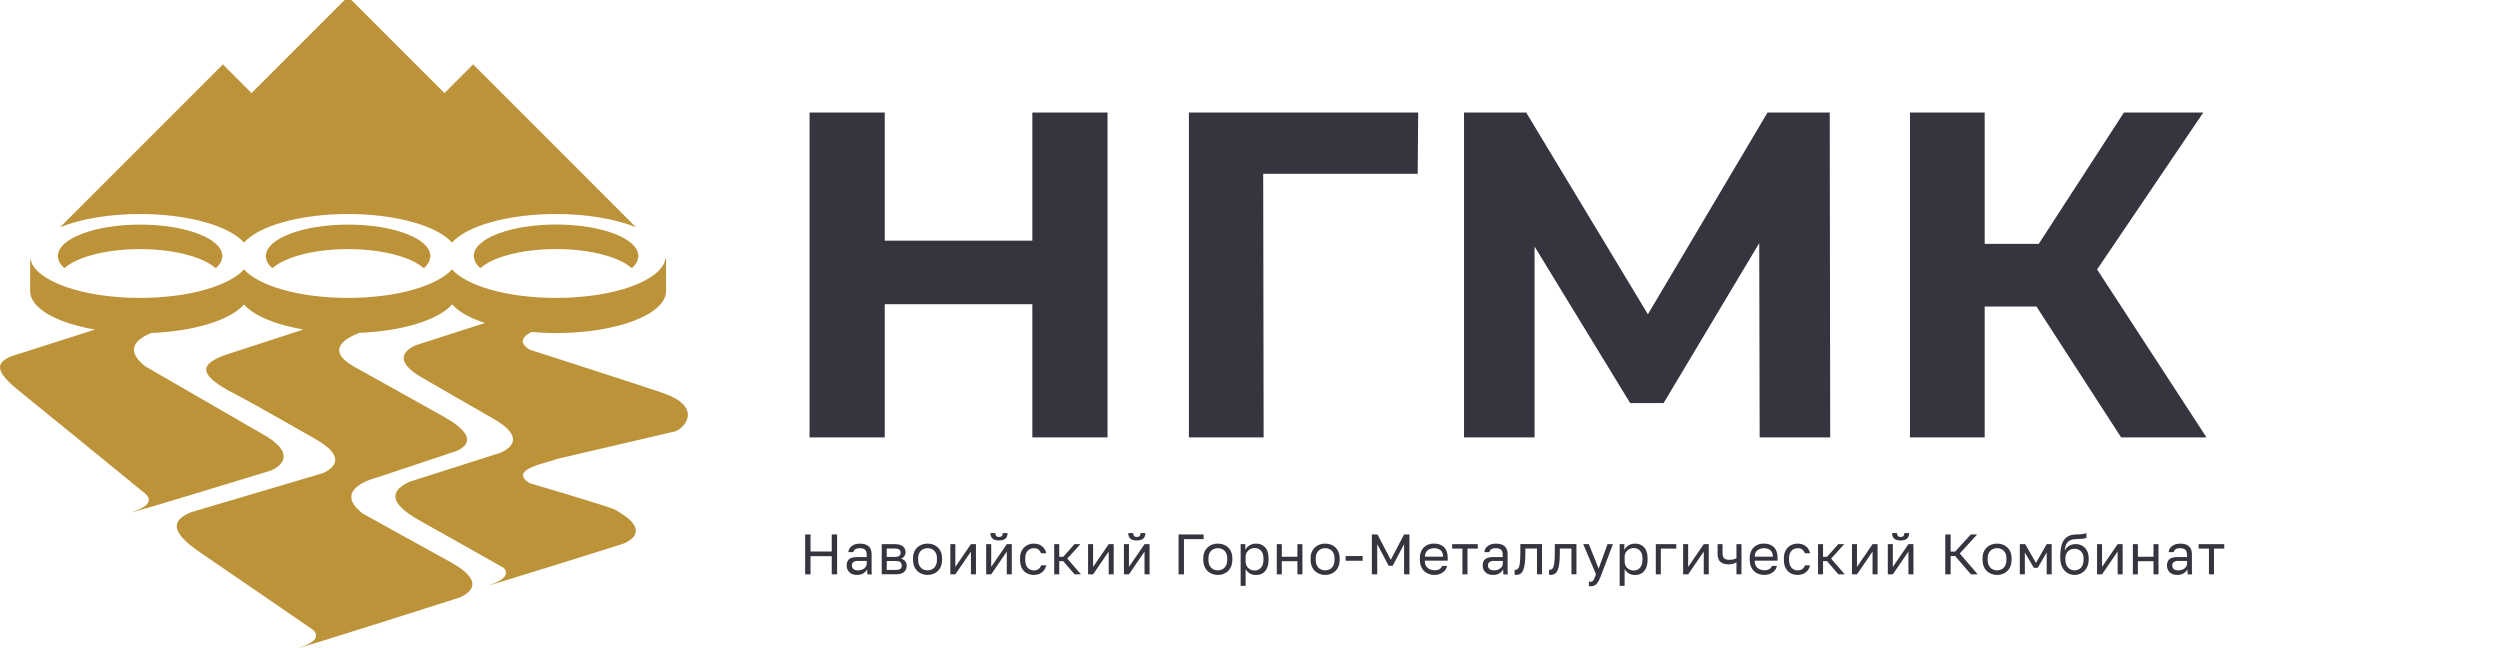
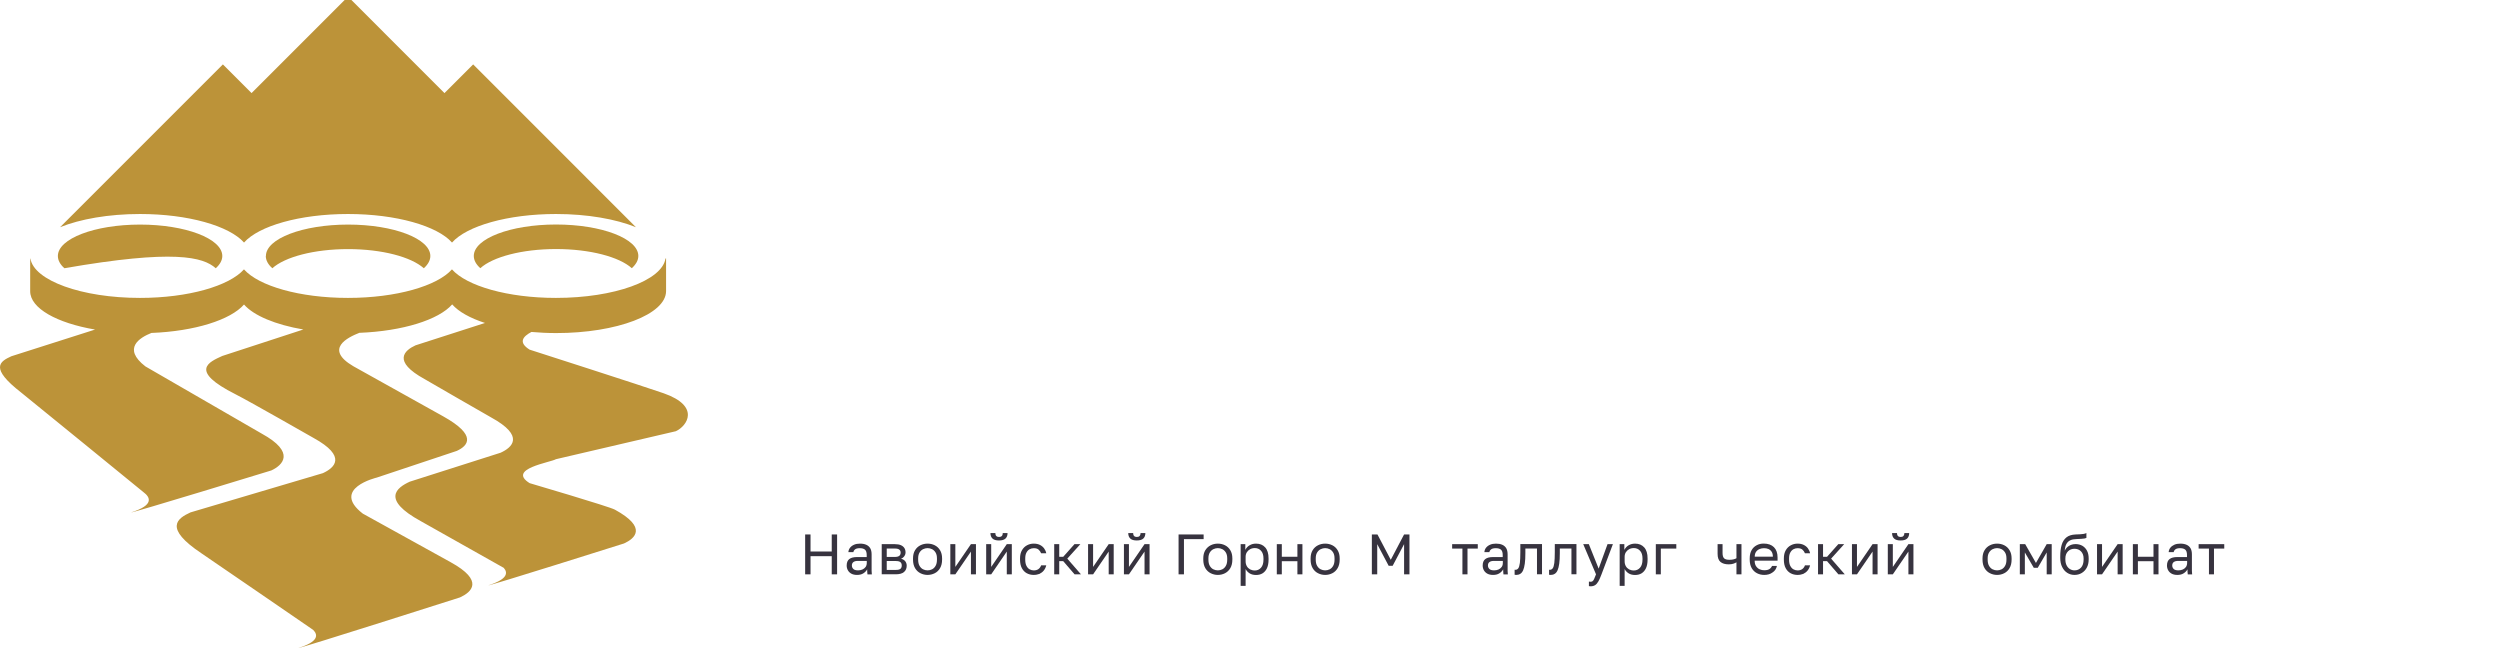
<svg xmlns="http://www.w3.org/2000/svg" width="189" height="49" viewBox="0 0 189 49" fill="none">
  <g clip-path="url(#clip0_17428_25280)">
    <g clip-path="url(#clip1_17428_25280)">
-       <path d="M78.045 8.509H83.729V33.069H78.045V8.509ZM66.887 33.069H61.203V8.509H66.887V33.069ZM78.466 22.999H66.466V18.192H78.466V22.999ZM89.882 33.069V8.509H107.214L107.179 13.14H94.198L95.496 11.842L95.531 33.069H89.882ZM110.68 33.069V8.509H115.381L125.837 25.841H123.346L133.626 8.509H138.328L138.363 33.069H133.03L132.994 16.683H134.012L125.767 30.472H123.241L114.82 16.683H116.013V33.069H110.68ZM160.358 33.069L152.709 21.245L157.305 18.473L166.813 33.069H160.358ZM144.394 33.069V8.509H150.042V33.069H144.394ZM148.393 23.174V18.438H156.954V23.174H148.393ZM157.831 21.42L152.604 20.788L160.568 8.509H166.568L157.831 21.42Z" fill="#37333F" />
      <path d="M60.87 43.42V40.405H61.276V41.694H62.879V40.405H63.285V43.42H62.879V42.047H61.276V43.42H60.87Z" fill="#37333F" />
      <path d="M64.79 43.464C64.623 43.464 64.481 43.433 64.367 43.372C64.252 43.31 64.163 43.226 64.102 43.116C64.04 43.01 64.009 42.886 64.009 42.754C64.009 42.529 64.075 42.365 64.208 42.264C64.34 42.162 64.534 42.114 64.782 42.114H65.523V41.959C65.523 41.765 65.479 41.628 65.391 41.553C65.302 41.478 65.17 41.443 64.998 41.443C64.835 41.443 64.715 41.473 64.64 41.535C64.565 41.597 64.525 41.668 64.517 41.743H64.137C64.146 41.619 64.186 41.509 64.261 41.412C64.336 41.315 64.437 41.239 64.565 41.182C64.693 41.125 64.843 41.098 65.016 41.098C65.197 41.098 65.351 41.125 65.483 41.182C65.616 41.239 65.717 41.328 65.788 41.443C65.859 41.562 65.894 41.721 65.894 41.915V42.842C65.894 42.961 65.894 43.067 65.894 43.16C65.894 43.252 65.903 43.336 65.912 43.425H65.581C65.572 43.358 65.567 43.297 65.563 43.239C65.558 43.182 65.558 43.116 65.558 43.041C65.497 43.16 65.4 43.261 65.267 43.345C65.135 43.429 64.98 43.464 64.79 43.464ZM64.87 43.12C64.989 43.12 65.099 43.098 65.201 43.054C65.298 43.01 65.377 42.948 65.439 42.864C65.497 42.78 65.528 42.678 65.528 42.559V42.405H64.852C64.711 42.405 64.601 42.431 64.521 42.489C64.442 42.546 64.402 42.634 64.402 42.754C64.402 42.859 64.442 42.948 64.517 43.019C64.587 43.085 64.707 43.12 64.87 43.12Z" fill="#37333F" />
      <path d="M66.658 43.42V41.138H67.647C67.836 41.138 67.991 41.164 68.11 41.217C68.229 41.27 68.317 41.345 68.375 41.438C68.432 41.531 68.459 41.641 68.459 41.765C68.459 41.866 68.428 41.959 68.362 42.052C68.295 42.144 68.216 42.206 68.114 42.237C68.256 42.272 68.362 42.339 68.437 42.431C68.512 42.529 68.547 42.639 68.547 42.767C68.547 42.965 68.481 43.124 68.348 43.239C68.216 43.358 68.008 43.416 67.73 43.416H66.658V43.42ZM67.037 42.105H67.647C67.81 42.105 67.925 42.074 67.991 42.016C68.057 41.959 68.088 41.88 68.088 41.778C68.088 41.685 68.057 41.61 67.991 41.553C67.925 41.5 67.814 41.469 67.647 41.469H67.037V42.105ZM67.037 43.085H67.735C67.894 43.085 68.008 43.058 68.075 43.001C68.141 42.943 68.172 42.859 68.172 42.754C68.172 42.643 68.141 42.559 68.075 42.502C68.008 42.445 67.894 42.414 67.735 42.414H67.037V43.085Z" fill="#37333F" />
      <path d="M70.123 43.464C69.929 43.464 69.752 43.42 69.584 43.336C69.417 43.252 69.28 43.124 69.178 42.952C69.077 42.78 69.024 42.564 69.024 42.303V42.215C69.024 41.968 69.077 41.76 69.178 41.597C69.28 41.429 69.417 41.306 69.584 41.222C69.752 41.138 69.933 41.098 70.123 41.098C70.317 41.098 70.498 41.138 70.666 41.222C70.834 41.306 70.966 41.429 71.068 41.597C71.169 41.765 71.222 41.968 71.222 42.215V42.303C71.222 42.564 71.169 42.78 71.068 42.952C70.966 43.124 70.834 43.252 70.666 43.336C70.498 43.42 70.317 43.464 70.123 43.464ZM70.123 43.12C70.242 43.12 70.353 43.093 70.463 43.041C70.569 42.988 70.662 42.899 70.728 42.78C70.798 42.661 70.834 42.502 70.834 42.303V42.215C70.834 42.03 70.798 41.884 70.728 41.769C70.657 41.654 70.569 41.571 70.463 41.518C70.357 41.465 70.242 41.438 70.123 41.438C70.008 41.438 69.898 41.465 69.787 41.518C69.677 41.571 69.589 41.654 69.518 41.769C69.448 41.884 69.412 42.03 69.412 42.215V42.303C69.412 42.502 69.448 42.661 69.518 42.78C69.589 42.899 69.677 42.988 69.787 43.041C69.893 43.093 70.008 43.12 70.123 43.12Z" fill="#37333F" />
      <path d="M71.845 43.42V41.138H72.224V42.859L73.403 41.138H73.782V43.42H73.403V41.699L72.224 43.42H71.845Z" fill="#37333F" />
      <path d="M74.555 43.42V41.138H74.935V42.859L76.113 41.138H76.493V43.42H76.113V41.699L74.935 43.42H74.555ZM75.522 40.86C75.297 40.86 75.133 40.811 75.032 40.714C74.93 40.617 74.877 40.48 74.877 40.299H75.248C75.248 40.396 75.27 40.471 75.319 40.52C75.367 40.569 75.433 40.595 75.526 40.595C75.619 40.595 75.694 40.569 75.738 40.52C75.787 40.471 75.809 40.396 75.809 40.299H76.171C76.171 40.48 76.118 40.617 76.016 40.714C75.91 40.811 75.747 40.86 75.522 40.86Z" fill="#37333F" />
      <path d="M78.148 43.464C77.954 43.464 77.778 43.42 77.623 43.336C77.469 43.252 77.345 43.124 77.252 42.952C77.16 42.78 77.115 42.564 77.115 42.303V42.215C77.115 41.968 77.164 41.76 77.261 41.597C77.358 41.429 77.486 41.306 77.645 41.222C77.804 41.138 77.972 41.098 78.148 41.098C78.329 41.098 78.484 41.129 78.616 41.195C78.749 41.261 78.85 41.345 78.934 41.456C79.014 41.566 79.071 41.69 79.097 41.827H78.709C78.665 41.716 78.599 41.623 78.519 41.553C78.435 41.478 78.316 41.443 78.153 41.443C78.042 41.443 77.936 41.469 77.839 41.522C77.742 41.575 77.663 41.659 77.601 41.774C77.539 41.888 77.508 42.034 77.508 42.219V42.308C77.508 42.502 77.539 42.661 77.601 42.78C77.663 42.899 77.742 42.988 77.839 43.041C77.936 43.093 78.042 43.124 78.153 43.124C78.294 43.124 78.413 43.089 78.506 43.023C78.603 42.952 78.669 42.859 78.709 42.74H79.097C79.062 42.89 79 43.019 78.912 43.129C78.824 43.239 78.713 43.323 78.585 43.385C78.453 43.433 78.307 43.464 78.148 43.464Z" fill="#37333F" />
      <path d="M79.698 43.42V41.138H80.078V42.096H80.378L81.23 41.138H81.675L80.687 42.233L81.72 43.42H81.239L80.378 42.422H80.078V43.42H79.698Z" fill="#37333F" />
      <path d="M82.258 43.42V41.138H82.638V42.859L83.817 41.138H84.196V43.42H83.817V41.699L82.638 43.42H82.258Z" fill="#37333F" />
      <path d="M84.969 43.42V41.138H85.348V42.859L86.527 41.138H86.907V43.42H86.527V41.699L85.348 43.42H84.969ZM85.94 40.86C85.715 40.86 85.551 40.811 85.45 40.714C85.348 40.617 85.295 40.48 85.295 40.299H85.666C85.666 40.396 85.688 40.471 85.737 40.52C85.781 40.569 85.852 40.595 85.944 40.595C86.037 40.595 86.112 40.569 86.156 40.52C86.2 40.471 86.227 40.396 86.227 40.299H86.589C86.589 40.48 86.536 40.617 86.434 40.714C86.333 40.811 86.16 40.86 85.94 40.86Z" fill="#37333F" />
      <path d="M89.1 43.42V40.405H90.994V40.758H89.507V43.42H89.1Z" fill="#37333F" />
      <path d="M92.067 43.464C91.873 43.464 91.696 43.42 91.528 43.336C91.361 43.252 91.224 43.124 91.122 42.952C91.021 42.78 90.968 42.564 90.968 42.303V42.215C90.968 41.968 91.021 41.76 91.122 41.597C91.224 41.434 91.361 41.306 91.528 41.222C91.696 41.138 91.877 41.098 92.067 41.098C92.261 41.098 92.442 41.138 92.61 41.222C92.778 41.306 92.91 41.429 93.012 41.597C93.113 41.765 93.166 41.968 93.166 42.215V42.303C93.166 42.564 93.113 42.78 93.012 42.952C92.91 43.124 92.773 43.252 92.61 43.336C92.447 43.42 92.266 43.464 92.067 43.464ZM92.067 43.12C92.186 43.12 92.297 43.093 92.407 43.041C92.513 42.988 92.606 42.899 92.672 42.78C92.742 42.661 92.778 42.502 92.778 42.303V42.215C92.778 42.03 92.742 41.884 92.672 41.769C92.601 41.654 92.513 41.571 92.407 41.518C92.301 41.465 92.186 41.438 92.067 41.438C91.952 41.438 91.842 41.465 91.731 41.518C91.621 41.571 91.533 41.654 91.462 41.769C91.392 41.884 91.356 42.03 91.356 42.215V42.303C91.356 42.502 91.392 42.661 91.462 42.78C91.533 42.899 91.621 42.988 91.731 43.041C91.842 43.093 91.952 43.12 92.067 43.12Z" fill="#37333F" />
      <path d="M93.793 44.281V41.138H94.146V41.571C94.221 41.42 94.332 41.301 94.473 41.222C94.614 41.138 94.773 41.098 94.958 41.098C95.245 41.098 95.475 41.191 95.647 41.381C95.819 41.571 95.903 41.849 95.903 42.219V42.308C95.903 42.564 95.863 42.78 95.784 42.952C95.704 43.124 95.594 43.252 95.453 43.341C95.312 43.429 95.144 43.469 94.954 43.469C94.76 43.469 94.597 43.425 94.464 43.341C94.336 43.257 94.234 43.147 94.168 43.019V44.29H93.793V44.281ZM94.866 43.129C95.051 43.129 95.21 43.058 95.334 42.917C95.457 42.776 95.519 42.573 95.519 42.303V42.215C95.519 41.963 95.457 41.774 95.334 41.637C95.21 41.5 95.055 41.434 94.866 41.434C94.729 41.434 94.605 41.465 94.504 41.522C94.402 41.579 94.318 41.659 94.257 41.756C94.199 41.853 94.168 41.968 94.168 42.091V42.436C94.168 42.573 94.199 42.696 94.257 42.798C94.314 42.904 94.398 42.983 94.504 43.045C94.61 43.098 94.729 43.129 94.866 43.129Z" fill="#37333F" />
      <path d="M96.526 43.42V41.138H96.905V42.091H98.084V41.138H98.463V43.42H98.084V42.427H96.905V43.42H96.526Z" fill="#37333F" />
      <path d="M100.181 43.464C99.986 43.464 99.81 43.42 99.642 43.336C99.474 43.252 99.338 43.124 99.236 42.952C99.135 42.78 99.082 42.564 99.082 42.303V42.215C99.082 41.968 99.135 41.76 99.236 41.597C99.338 41.429 99.474 41.306 99.642 41.222C99.81 41.138 99.991 41.098 100.181 41.098C100.375 41.098 100.556 41.138 100.724 41.222C100.891 41.306 101.024 41.429 101.125 41.597C101.227 41.765 101.28 41.968 101.28 42.215V42.303C101.28 42.564 101.227 42.78 101.125 42.952C101.024 43.124 100.891 43.252 100.724 43.336C100.56 43.42 100.379 43.464 100.181 43.464ZM100.181 43.12C100.3 43.12 100.41 43.093 100.521 43.041C100.627 42.988 100.719 42.899 100.785 42.78C100.856 42.661 100.891 42.502 100.891 42.303V42.215C100.891 42.03 100.856 41.884 100.785 41.769C100.715 41.654 100.627 41.571 100.521 41.518C100.415 41.465 100.3 41.438 100.181 41.438C100.066 41.438 99.956 41.465 99.845 41.518C99.735 41.571 99.647 41.654 99.576 41.769C99.505 41.884 99.47 42.03 99.47 42.215V42.303C99.47 42.502 99.505 42.661 99.576 42.78C99.647 42.899 99.735 42.988 99.845 43.041C99.956 43.093 100.066 43.12 100.181 43.12Z" fill="#37333F" />
-       <path d="M101.73 42.392V42.038H103.019V42.392H101.73Z" fill="#37333F" />
      <path d="M103.712 43.42V40.405H104.136L105.142 42.321L106.149 40.405H106.555V43.42H106.149V41.138L105.284 42.776H104.984L104.118 41.138V43.42H103.712Z" fill="#37333F" />
-       <path d="M108.44 43.464C108.246 43.464 108.069 43.425 107.902 43.341C107.734 43.257 107.597 43.129 107.495 42.957C107.394 42.785 107.341 42.568 107.341 42.303V42.215C107.341 41.963 107.39 41.756 107.487 41.588C107.584 41.42 107.712 41.301 107.875 41.217C108.034 41.133 108.211 41.094 108.396 41.094C108.731 41.094 108.992 41.187 109.173 41.367C109.354 41.548 109.447 41.809 109.447 42.144V42.387H107.716C107.716 42.564 107.751 42.705 107.827 42.811C107.902 42.917 107.99 42.996 108.1 43.041C108.211 43.089 108.321 43.111 108.431 43.111C108.603 43.111 108.736 43.085 108.829 43.023C108.921 42.965 108.988 42.886 109.027 42.785H109.398C109.354 43.001 109.239 43.169 109.058 43.283C108.895 43.407 108.683 43.464 108.44 43.464ZM108.422 41.443C108.303 41.443 108.193 41.465 108.087 41.509C107.981 41.553 107.893 41.623 107.827 41.716C107.76 41.809 107.725 41.932 107.725 42.083H109.098C109.093 41.924 109.063 41.8 109.001 41.707C108.939 41.615 108.859 41.548 108.758 41.504C108.656 41.46 108.546 41.443 108.422 41.443Z" fill="#37333F" />
      <path d="M110.559 43.42V41.473H109.782V41.138H111.72V41.473H110.943V43.42H110.559Z" fill="#37333F" />
      <path d="M112.872 43.464C112.704 43.464 112.563 43.433 112.448 43.372C112.334 43.31 112.245 43.226 112.183 43.116C112.122 43.01 112.091 42.886 112.091 42.754C112.091 42.529 112.157 42.365 112.289 42.264C112.422 42.162 112.616 42.114 112.863 42.114H113.605V41.959C113.605 41.765 113.561 41.628 113.472 41.553C113.384 41.478 113.252 41.443 113.08 41.443C112.916 41.443 112.797 41.473 112.722 41.535C112.647 41.597 112.607 41.668 112.598 41.743H112.219C112.228 41.619 112.267 41.509 112.342 41.412C112.417 41.315 112.519 41.239 112.647 41.182C112.775 41.125 112.925 41.098 113.097 41.098C113.278 41.098 113.433 41.125 113.565 41.182C113.698 41.239 113.799 41.328 113.87 41.443C113.94 41.562 113.976 41.721 113.976 41.915V42.842C113.976 42.961 113.976 43.067 113.976 43.16C113.976 43.252 113.985 43.336 113.993 43.425H113.662C113.653 43.358 113.649 43.297 113.645 43.239C113.64 43.182 113.64 43.116 113.64 43.041C113.578 43.16 113.481 43.261 113.349 43.345C113.216 43.429 113.066 43.464 112.872 43.464ZM112.956 43.12C113.075 43.12 113.186 43.098 113.287 43.054C113.384 43.01 113.464 42.948 113.525 42.864C113.587 42.78 113.614 42.678 113.614 42.559V42.405H112.938C112.797 42.405 112.687 42.431 112.607 42.489C112.528 42.546 112.488 42.634 112.488 42.754C112.488 42.859 112.528 42.948 112.603 43.019C112.673 43.085 112.793 43.12 112.956 43.12Z" fill="#37333F" />
      <path d="M114.633 43.464C114.611 43.464 114.594 43.464 114.572 43.46C114.55 43.456 114.528 43.456 114.505 43.451V43.071C114.514 43.076 114.536 43.076 114.572 43.076C114.66 43.076 114.726 43.036 114.784 42.961C114.837 42.886 114.876 42.749 114.903 42.555C114.925 42.361 114.938 42.091 114.938 41.738V41.133H116.576V43.416H116.196V41.469H115.318V41.822C115.318 42.14 115.304 42.405 115.274 42.617C115.243 42.829 115.203 42.996 115.146 43.12C115.088 43.244 115.017 43.332 114.934 43.38C114.845 43.438 114.744 43.464 114.633 43.464Z" fill="#37333F" />
      <path d="M117.238 43.464C117.216 43.464 117.198 43.464 117.176 43.46C117.154 43.456 117.132 43.456 117.11 43.451V43.071C117.119 43.076 117.141 43.076 117.176 43.076C117.264 43.076 117.331 43.036 117.388 42.961C117.441 42.886 117.481 42.749 117.507 42.555C117.529 42.361 117.543 42.091 117.543 41.738V41.133H119.18V43.416H118.801V41.469H117.922V41.822C117.922 42.14 117.909 42.405 117.878 42.617C117.847 42.829 117.807 42.996 117.75 43.12C117.693 43.244 117.622 43.332 117.538 43.38C117.45 43.438 117.348 43.464 117.238 43.464Z" fill="#37333F" />
      <path d="M120.249 44.325C120.204 44.325 120.16 44.321 120.121 44.312V43.968C120.165 43.976 120.209 43.981 120.249 43.981C120.306 43.981 120.355 43.968 120.394 43.941C120.434 43.915 120.474 43.862 120.513 43.778C120.553 43.698 120.602 43.579 120.659 43.42L119.692 41.138H120.116L120.858 42.988L121.529 41.138H121.935L121.074 43.42C120.995 43.636 120.915 43.809 120.845 43.941C120.769 44.074 120.69 44.171 120.597 44.232C120.5 44.294 120.39 44.325 120.249 44.325Z" fill="#37333F" />
      <path d="M122.447 44.281V41.138H122.8V41.571C122.88 41.42 122.986 41.301 123.127 41.222C123.268 41.142 123.427 41.098 123.612 41.098C123.899 41.098 124.129 41.191 124.301 41.381C124.473 41.571 124.557 41.849 124.557 42.219V42.308C124.557 42.564 124.517 42.78 124.438 42.952C124.358 43.124 124.248 43.252 124.107 43.341C123.966 43.429 123.798 43.469 123.608 43.469C123.414 43.469 123.25 43.425 123.118 43.341C122.986 43.257 122.888 43.147 122.822 43.019V44.29H122.447V44.281ZM123.52 43.129C123.705 43.129 123.864 43.058 123.988 42.917C124.111 42.776 124.173 42.573 124.173 42.303V42.215C124.173 41.963 124.111 41.774 123.988 41.637C123.864 41.5 123.705 41.434 123.52 41.434C123.383 41.434 123.259 41.465 123.158 41.522C123.056 41.579 122.972 41.659 122.91 41.756C122.853 41.853 122.822 41.968 122.822 42.091V42.436C122.822 42.573 122.853 42.696 122.91 42.798C122.968 42.904 123.052 42.983 123.158 43.045C123.264 43.098 123.383 43.129 123.52 43.129Z" fill="#37333F" />
      <path d="M125.18 43.42V41.138H126.729V41.473H125.559V43.42H125.18Z" fill="#37333F" />
-       <path d="M127.245 43.42V41.138H127.625V42.859L128.804 41.138H129.183V43.42H128.804V41.699L127.625 43.42H127.245Z" fill="#37333F" />
      <path d="M131.276 43.42V42.511C131.21 42.55 131.13 42.586 131.037 42.617C130.945 42.648 130.826 42.665 130.689 42.665C130.424 42.665 130.216 42.603 130.071 42.484C129.925 42.365 129.85 42.158 129.85 41.871V41.138H130.225V41.804C130.225 41.999 130.265 42.136 130.344 42.211C130.424 42.286 130.561 42.321 130.751 42.321C130.879 42.321 130.989 42.308 131.082 42.281C131.174 42.255 131.236 42.228 131.276 42.202V41.138H131.655V43.42H131.276Z" fill="#37333F" />
      <path d="M133.377 43.464C133.183 43.464 133.006 43.425 132.839 43.341C132.671 43.257 132.534 43.129 132.432 42.957C132.331 42.785 132.278 42.568 132.278 42.303V42.215C132.278 41.963 132.326 41.756 132.424 41.588C132.521 41.42 132.649 41.301 132.812 41.217C132.971 41.133 133.148 41.094 133.333 41.094C133.668 41.094 133.929 41.187 134.11 41.367C134.291 41.548 134.384 41.809 134.384 42.144V42.387H132.653C132.653 42.564 132.688 42.705 132.763 42.811C132.839 42.917 132.927 42.996 133.037 43.041C133.148 43.089 133.258 43.111 133.368 43.111C133.54 43.111 133.673 43.085 133.766 43.023C133.858 42.965 133.924 42.886 133.964 42.785H134.335C134.291 43.001 134.176 43.169 133.995 43.283C133.827 43.407 133.62 43.464 133.377 43.464ZM133.355 41.443C133.236 41.443 133.125 41.465 133.02 41.509C132.914 41.553 132.825 41.623 132.759 41.716C132.693 41.809 132.658 41.932 132.658 42.083H134.03C134.026 41.924 133.995 41.8 133.933 41.707C133.871 41.615 133.792 41.548 133.691 41.504C133.589 41.46 133.479 41.443 133.355 41.443Z" fill="#37333F" />
      <path d="M135.893 43.464C135.699 43.464 135.522 43.42 135.368 43.336C135.213 43.252 135.09 43.124 134.997 42.952C134.904 42.78 134.86 42.564 134.86 42.303V42.215C134.86 41.968 134.909 41.76 135.006 41.597C135.103 41.429 135.231 41.306 135.39 41.222C135.549 41.138 135.717 41.098 135.893 41.098C136.074 41.098 136.229 41.129 136.361 41.195C136.494 41.261 136.6 41.345 136.679 41.456C136.758 41.566 136.816 41.69 136.842 41.827H136.454C136.41 41.716 136.344 41.623 136.264 41.553C136.185 41.482 136.061 41.443 135.898 41.443C135.787 41.443 135.681 41.469 135.584 41.522C135.487 41.575 135.408 41.659 135.346 41.774C135.284 41.888 135.253 42.034 135.253 42.219V42.308C135.253 42.502 135.284 42.661 135.346 42.78C135.408 42.899 135.487 42.988 135.584 43.041C135.681 43.093 135.787 43.124 135.898 43.124C136.039 43.124 136.158 43.089 136.251 43.023C136.348 42.952 136.414 42.859 136.454 42.74H136.842C136.807 42.89 136.745 43.019 136.657 43.129C136.569 43.239 136.458 43.323 136.33 43.385C136.202 43.433 136.057 43.464 135.893 43.464Z" fill="#37333F" />
      <path d="M137.443 43.42V41.138H137.822V42.096H138.123L138.975 41.138H139.42L138.432 42.233L139.465 43.42H138.983L138.123 42.422H137.822V43.42H137.443Z" fill="#37333F" />
      <path d="M140.008 43.42V41.138H140.387V42.859L141.566 41.138H141.945V43.42H141.566V41.699L140.387 43.42H140.008Z" fill="#37333F" />
      <path d="M142.718 43.42V41.138H143.098V42.859L144.276 41.138H144.656V43.42H144.276V41.699L143.098 43.42H142.718ZM143.685 40.86C143.46 40.86 143.296 40.811 143.195 40.714C143.093 40.617 143.04 40.48 143.04 40.299H143.411C143.411 40.396 143.433 40.471 143.482 40.52C143.526 40.569 143.596 40.595 143.689 40.595C143.782 40.595 143.857 40.569 143.901 40.52C143.945 40.471 143.972 40.396 143.972 40.299H144.334C144.334 40.48 144.281 40.617 144.179 40.714C144.078 40.811 143.91 40.86 143.685 40.86Z" fill="#37333F" />
-       <path d="M147.062 43.42V40.405H147.468V41.699H147.812L148.991 40.405H149.472L148.157 41.844L149.516 43.42H149L147.812 42.038H147.468V43.42H147.062Z" fill="#37333F" />
      <path d="M150.977 43.464C150.783 43.464 150.607 43.42 150.439 43.336C150.271 43.252 150.134 43.124 150.033 42.952C149.931 42.78 149.878 42.564 149.878 42.303V42.215C149.878 41.968 149.931 41.76 150.033 41.597C150.134 41.429 150.271 41.306 150.439 41.222C150.607 41.138 150.788 41.098 150.977 41.098C151.172 41.098 151.353 41.138 151.52 41.222C151.688 41.306 151.821 41.429 151.922 41.597C152.024 41.765 152.077 41.968 152.077 42.215V42.303C152.077 42.564 152.024 42.78 151.922 42.952C151.821 43.124 151.688 43.252 151.52 43.336C151.357 43.42 151.176 43.464 150.977 43.464ZM150.977 43.12C151.097 43.12 151.207 43.093 151.317 43.041C151.423 42.988 151.516 42.899 151.582 42.78C151.653 42.661 151.688 42.502 151.688 42.303V42.215C151.688 42.03 151.653 41.884 151.582 41.769C151.512 41.654 151.423 41.571 151.317 41.518C151.211 41.465 151.097 41.438 150.977 41.438C150.863 41.438 150.752 41.465 150.642 41.518C150.532 41.571 150.443 41.654 150.373 41.769C150.302 41.884 150.267 42.03 150.267 42.215V42.303C150.267 42.502 150.302 42.661 150.373 42.78C150.443 42.899 150.532 42.988 150.642 43.041C150.752 43.093 150.867 43.12 150.977 43.12Z" fill="#37333F" />
      <path d="M152.699 43.42V41.138H153.105L153.917 42.559L154.73 41.138H155.109V43.42H154.73V41.765L154.054 42.926H153.754L153.079 41.765V43.42H152.699Z" fill="#37333F" />
      <path d="M156.831 43.464C156.628 43.464 156.447 43.411 156.288 43.31C156.125 43.208 155.997 43.063 155.9 42.868C155.802 42.674 155.754 42.445 155.754 42.171V42.083C155.754 41.738 155.789 41.443 155.86 41.2C155.93 40.957 156.05 40.767 156.217 40.63C156.385 40.493 156.619 40.418 156.915 40.405C157.034 40.401 157.144 40.396 157.246 40.392C157.347 40.388 157.436 40.379 157.515 40.365C157.595 40.352 157.665 40.33 157.732 40.299V40.666C157.701 40.683 157.656 40.697 157.59 40.71C157.524 40.723 157.445 40.732 157.343 40.736C157.242 40.741 157.122 40.749 156.977 40.754C156.791 40.758 156.641 40.785 156.513 40.847C156.39 40.904 156.292 40.997 156.222 41.12C156.151 41.244 156.111 41.416 156.094 41.632C156.138 41.531 156.204 41.443 156.284 41.367C156.363 41.292 156.456 41.239 156.562 41.195C156.668 41.156 156.782 41.133 156.91 41.133C157.105 41.133 157.277 41.178 157.427 41.261C157.573 41.35 157.692 41.469 157.776 41.632C157.86 41.791 157.904 41.986 157.904 42.211V42.299C157.904 42.533 157.855 42.74 157.762 42.913C157.67 43.085 157.542 43.221 157.378 43.319C157.215 43.416 157.038 43.464 156.831 43.464ZM156.831 43.12C157.034 43.12 157.197 43.049 157.325 42.913C157.453 42.771 157.52 42.568 157.52 42.303V42.215C157.52 41.994 157.453 41.818 157.325 41.685C157.197 41.553 157.03 41.487 156.831 41.487C156.632 41.487 156.465 41.553 156.337 41.685C156.209 41.818 156.142 41.994 156.142 42.215V42.303C156.142 42.471 156.173 42.617 156.235 42.74C156.297 42.864 156.381 42.957 156.487 43.023C156.593 43.085 156.707 43.12 156.831 43.12Z" fill="#37333F" />
      <path d="M158.535 43.42V41.138H158.914V42.859L160.093 41.138H160.473V43.42H160.093V41.699L158.914 43.42H158.535Z" fill="#37333F" />
      <path d="M161.245 43.42V41.138H161.625V42.091H162.804V41.138H163.183V43.42H162.804V42.427H161.625V43.42H161.245Z" fill="#37333F" />
      <path d="M164.605 43.464C164.437 43.464 164.296 43.433 164.181 43.372C164.066 43.31 163.978 43.226 163.916 43.116C163.854 43.01 163.823 42.886 163.823 42.754C163.823 42.529 163.89 42.365 164.022 42.264C164.154 42.162 164.349 42.114 164.596 42.114H165.337V41.959C165.337 41.765 165.293 41.628 165.205 41.553C165.117 41.478 164.984 41.443 164.812 41.443C164.649 41.443 164.53 41.473 164.455 41.535C164.38 41.597 164.34 41.668 164.331 41.743H163.951C163.96 41.619 164 41.509 164.075 41.412C164.15 41.315 164.252 41.239 164.38 41.182C164.508 41.125 164.658 41.098 164.83 41.098C165.011 41.098 165.165 41.125 165.298 41.182C165.43 41.239 165.532 41.328 165.602 41.443C165.673 41.562 165.708 41.721 165.708 41.915V42.842C165.708 42.961 165.708 43.067 165.708 43.16C165.708 43.252 165.717 43.336 165.726 43.425H165.395C165.386 43.358 165.382 43.297 165.377 43.239C165.373 43.182 165.373 43.116 165.373 43.041C165.311 43.16 165.214 43.261 165.081 43.345C164.949 43.429 164.799 43.464 164.605 43.464ZM164.689 43.12C164.808 43.12 164.918 43.098 165.02 43.054C165.117 43.01 165.196 42.948 165.258 42.864C165.315 42.78 165.346 42.678 165.346 42.559V42.405H164.671C164.53 42.405 164.419 42.431 164.34 42.489C164.26 42.546 164.221 42.634 164.221 42.754C164.221 42.859 164.26 42.948 164.335 43.019C164.406 43.085 164.525 43.12 164.689 43.12Z" fill="#37333F" />
      <path d="M166.997 43.42V41.473H166.216V41.138H168.154V41.473H167.377V43.42H166.997Z" fill="#37333F" />
-       <path d="M4.86 20.28C5.805 19.428 8.012 18.832 10.586 18.832C13.159 18.832 15.362 19.428 16.311 20.28C16.629 19.993 16.806 19.679 16.806 19.353C16.806 18.042 14.025 16.978 10.59 16.978C7.156 16.978 4.375 18.042 4.375 19.353C4.375 19.684 4.551 19.997 4.869 20.28H4.86Z" fill="#BC9339" />
+       <path d="M4.86 20.28C13.159 18.832 15.362 19.428 16.311 20.28C16.629 19.993 16.806 19.679 16.806 19.353C16.806 18.042 14.025 16.978 10.59 16.978C7.156 16.978 4.375 18.042 4.375 19.353C4.375 19.684 4.551 19.997 4.869 20.28H4.86Z" fill="#BC9339" />
      <path d="M20.094 19.353C20.094 19.684 20.271 19.997 20.589 20.28C21.534 19.428 23.741 18.832 26.314 18.832C28.888 18.832 31.091 19.428 32.04 20.28C32.358 19.993 32.534 19.679 32.534 19.353C32.534 18.042 29.753 16.978 26.319 16.978C22.884 16.978 20.103 18.042 20.103 19.353H20.094Z" fill="#BC9339" />
      <path d="M18.448 18.337C19.556 17.084 22.655 16.179 26.31 16.179C29.965 16.179 33.064 17.084 34.172 18.337C35.28 17.084 38.379 16.179 42.034 16.179C44.418 16.179 46.563 16.563 48.077 17.177L35.77 4.869L33.602 7.037L26.31 -0.256L19.017 7.037L16.85 4.869L4.542 17.177C6.057 16.563 8.202 16.179 10.586 16.179C14.241 16.179 17.34 17.084 18.448 18.337Z" fill="#BC9339" />
      <path d="M42.034 16.973C38.6 16.973 35.819 18.037 35.819 19.348C35.819 19.68 35.995 19.993 36.313 20.275C37.258 19.423 39.465 18.828 42.038 18.828C44.612 18.828 46.815 19.423 47.764 20.275C48.082 19.988 48.258 19.675 48.258 19.348C48.258 18.037 45.477 16.973 42.043 16.973H42.034Z" fill="#BC9339" />
      <path d="M50.311 19.551C50.042 21.211 46.44 22.522 42.03 22.522C38.374 22.522 35.276 21.617 34.168 20.364C33.06 21.617 29.961 22.522 26.305 22.522C22.65 22.522 19.552 21.617 18.444 20.364C17.335 21.617 14.236 22.522 10.581 22.522C6.176 22.522 2.569 21.207 2.3 19.551H2.282V22.019C2.282 23.308 4.295 24.421 7.187 24.915L0.861 26.932C-0.022 27.334 -0.799 27.811 1.602 29.678C1.982 29.974 10.833 37.196 10.833 37.196C11.38 37.598 11.663 38.189 9.906 38.741C9.946 38.803 20.509 35.567 20.509 35.567C21.366 35.174 22.381 34.203 19.785 32.781C19.538 32.645 10.992 27.7 10.992 27.7C9.222 26.332 10.568 25.52 11.447 25.171C14.726 25.043 17.433 24.182 18.448 23.021C19.185 23.864 20.827 24.549 22.933 24.91L16.806 26.91C15.808 27.365 14.25 28.014 17.803 29.806C18.872 30.345 23.591 33.046 23.688 33.099C26.284 34.521 25.268 35.377 24.412 35.77L14.404 38.736C13.407 39.191 12.343 39.906 15.243 41.84C15.821 42.224 23.679 47.623 23.679 47.623C24.063 48.011 24.072 48.519 22.549 48.991C22.589 49.053 34.777 45.164 34.777 45.164C35.633 44.771 36.648 43.915 34.053 42.493C33.497 42.189 27.427 38.829 27.427 38.829C24.981 36.935 28.486 36.105 28.486 36.105L34.534 34.088C35.39 33.695 36.088 32.914 33.505 31.475C32.358 30.835 26.712 27.687 26.712 27.687C24.487 26.381 26.288 25.506 27.166 25.162C30.451 25.034 33.17 24.173 34.185 23.012C34.666 23.564 35.536 24.05 36.666 24.416L31.413 26.107C30.592 26.482 29.621 27.303 32.106 28.663C32.141 28.685 36.874 31.422 37.125 31.554C39.721 32.976 38.706 33.832 37.849 34.225L30.98 36.414C29.983 36.869 28.804 37.752 31.819 39.403C31.846 39.416 38.083 42.93 38.083 42.93C38.419 43.31 38.37 43.795 36.909 44.255C36.949 44.316 47.177 41.085 47.177 41.085C47.998 40.71 48.969 39.889 46.484 38.529C46.06 38.295 40.039 36.525 40.039 36.525C38.308 35.443 41.624 34.962 42.03 34.715L51.093 32.6C51.949 32.208 52.969 30.715 50.183 29.735C48.797 29.245 40.039 26.433 40.039 26.433C39.156 25.882 39.535 25.436 40.176 25.096C40.78 25.149 41.407 25.18 42.056 25.18C46.638 25.18 50.355 23.758 50.355 22.006V19.538H50.311V19.551Z" fill="#BC9339" />
    </g>
  </g>
  <defs>
    <clipPath id="clip0_17428_25280">
      <rect width="188.937" height="49" fill="white" />
    </clipPath>
    <clipPath id="clip1_17428_25280">
      <rect width="168.326" height="49.247" fill="white" transform="translate(0 -0.256)" />
    </clipPath>
  </defs>
</svg>